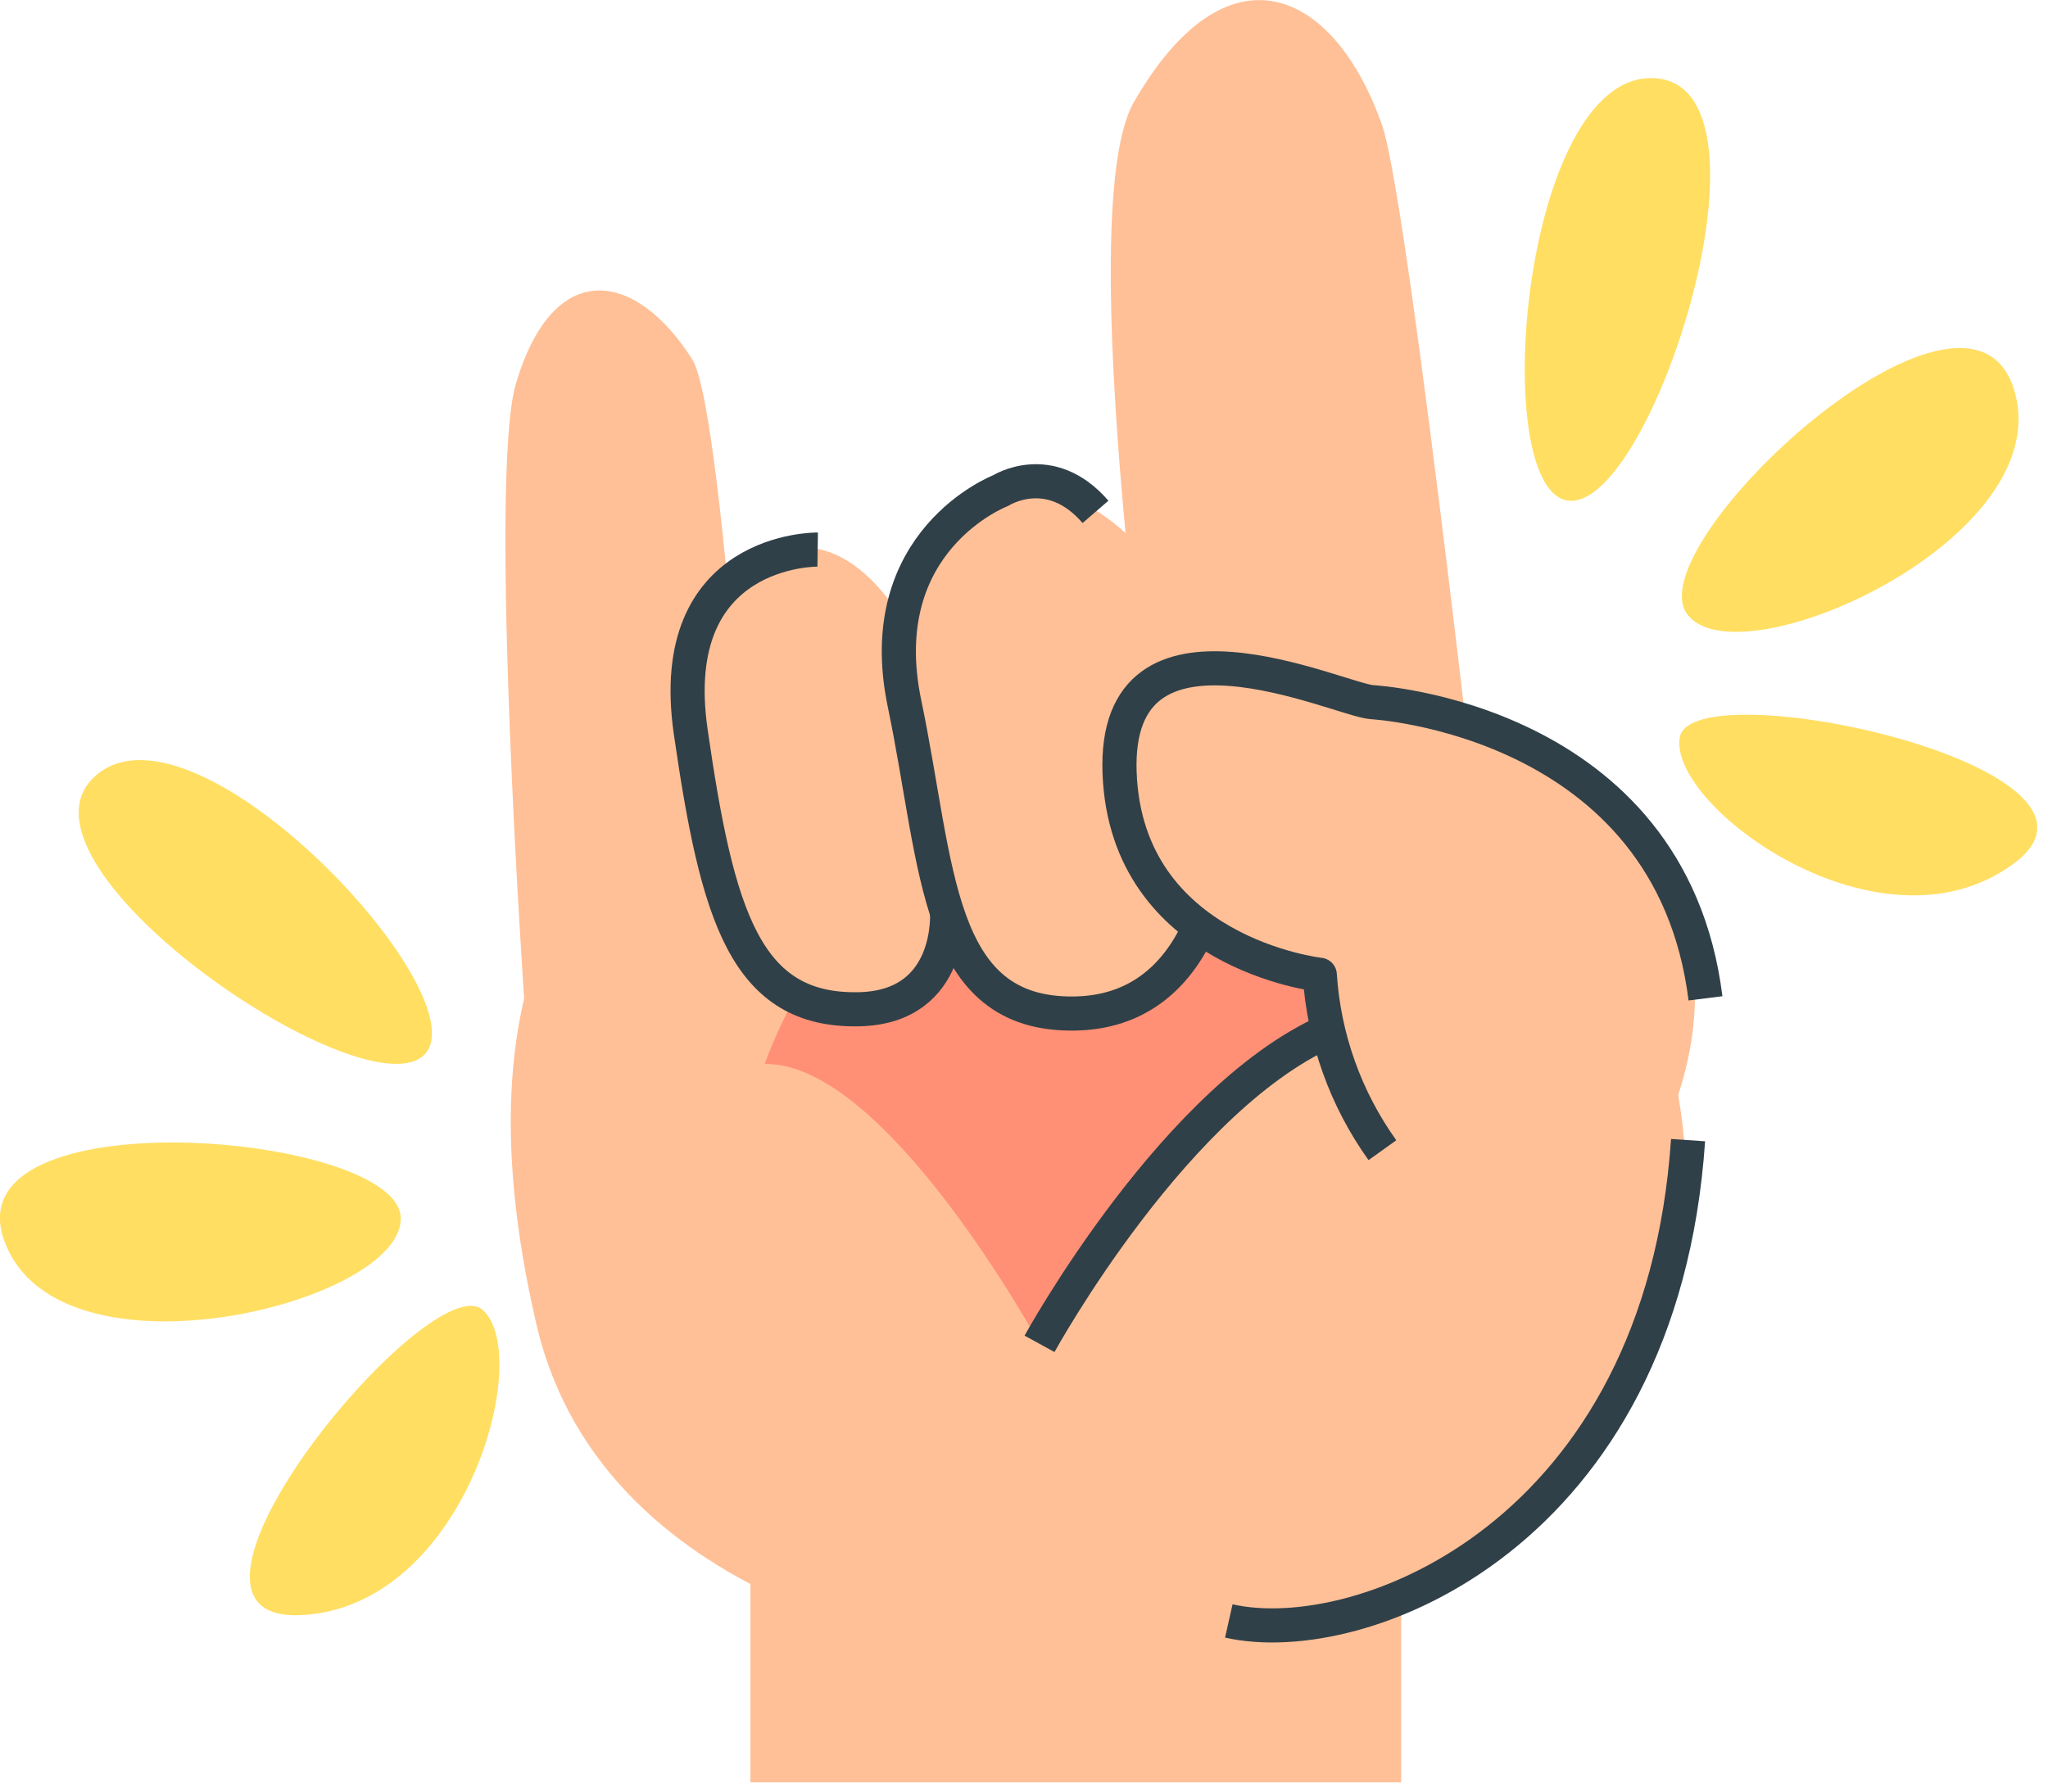
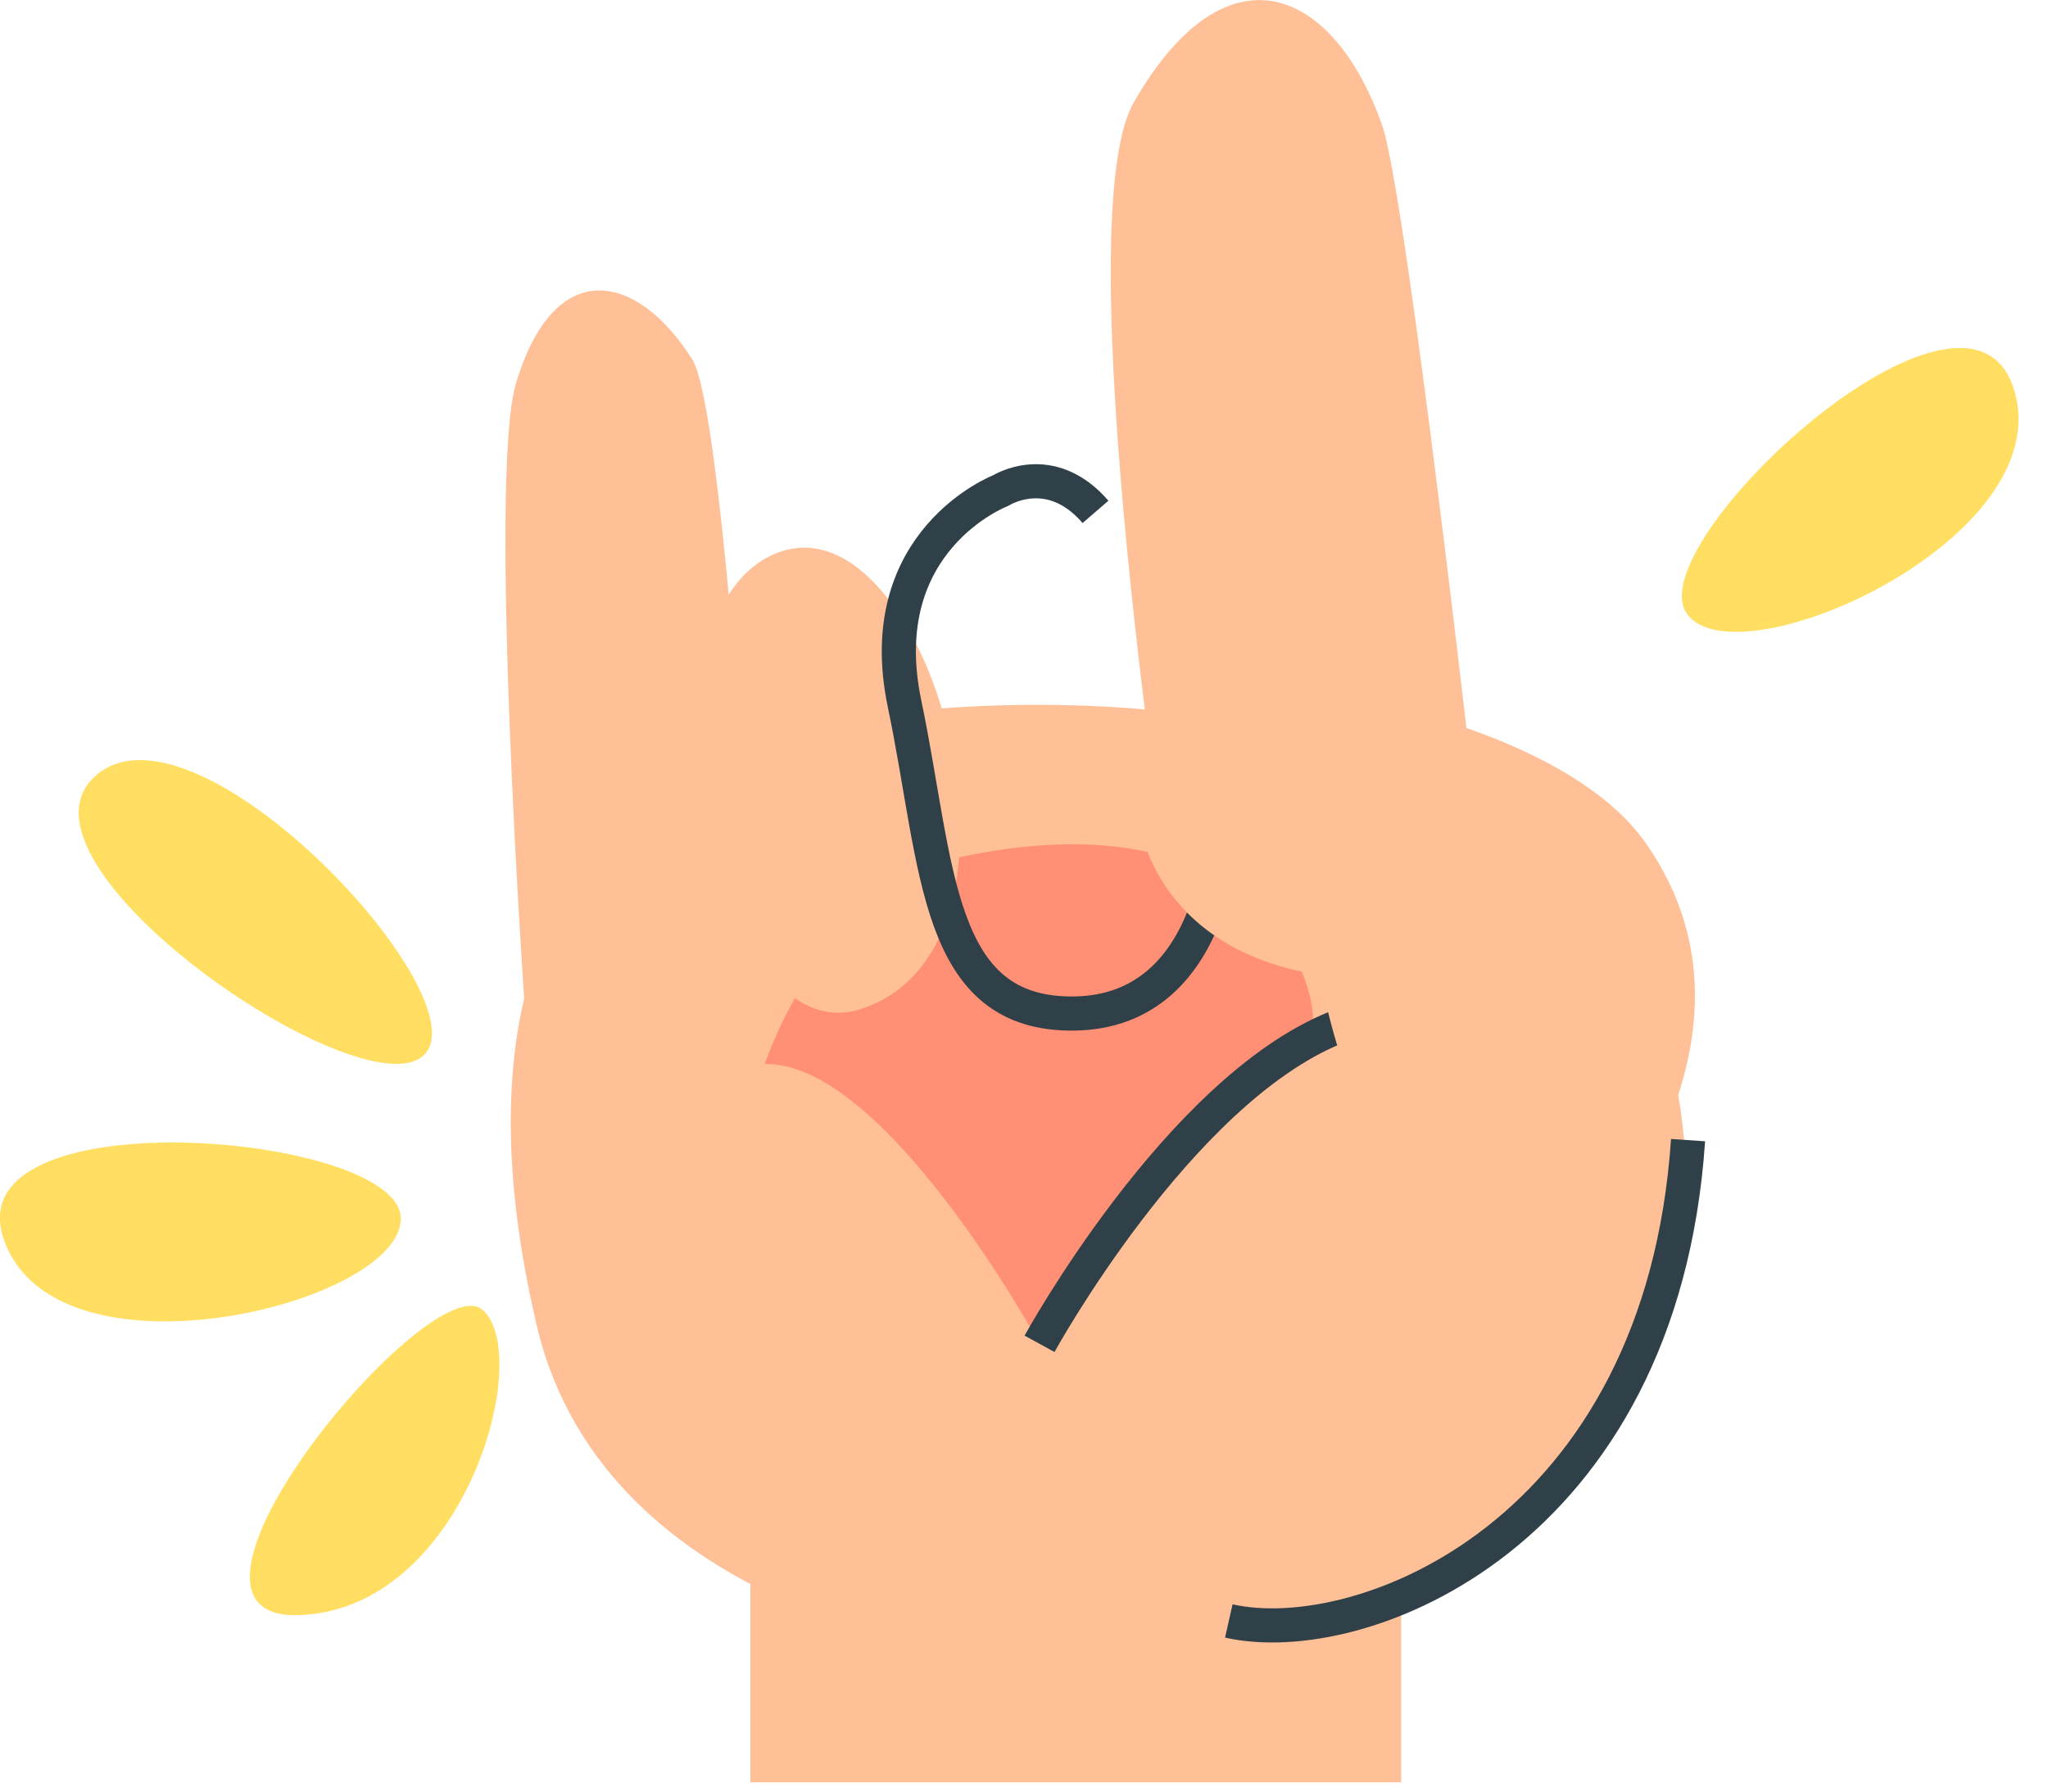
<svg xmlns="http://www.w3.org/2000/svg" width="120" height="105" viewBox="0 0 120 105" fill="none">
  <g clip-path="url(#clip0_4000_477)">
    <path d="M57.511 97.05C57.511 97.05 35.511 94.9 31.451 77.7C26.271 55.59 34.941 45.2 47.841 42.51C60.741 39.82 90.701 40.17 97.151 59.51C103.601 78.85 91.091 100.81 57.511 97.05Z" fill="#FFC097" />
    <path d="M82.1 104.458V87.738H43.97V104.458H82.1Z" fill="#FFC097" />
    <path d="M81 7.389C78.18 -0.701 71.89 -3.501 66.43 5.999C62.43 12.999 68.62 52.849 68.62 52.849L87.47 56.189C87.47 56.189 82.62 12.229 81 7.389Z" fill="#FFC097" />
    <path d="M60.91 78.759C60.91 78.759 51.91 62.219 44.81 62.359C44.81 62.359 48.251 51.879 56.35 50.209C75.49 46.209 77.811 59.959 76.701 60.539C68.501 64.789 61.23 76.729 60.91 78.759Z" fill="#FF9075" />
    <path d="M60.91 78.758C60.91 78.758 69 63.998 78.22 60.238" stroke="#304048" stroke-width="2" stroke-linejoin="round" />
    <path d="M40.56 21.059C37.29 15.899 32.46 14.989 30.23 22.479C28.59 27.999 30.75 59.099 30.75 59.099L44.4 58.299C44.4 58.299 42.52 24.149 40.56 21.059Z" fill="#FFC097" />
    <path d="M45.4 32.459C54.29 28.699 62 55.459 50.4 59.149C41.72 61.889 36.65 36.149 45.4 32.459Z" fill="#FFC097" />
-     <path d="M47.911 32.209C47.911 32.209 38.911 32.069 40.471 42.879C42.031 53.689 43.681 59.309 50.361 59.149C55.911 59.009 55.491 53.399 55.491 53.399" stroke="#304048" stroke-width="2" stroke-linejoin="round" />
-     <path d="M58.64 28.719C71 26.769 79.16 55.219 63 59.399C53.72 61.819 47.46 30.469 58.64 28.719Z" fill="#FFC097" />
    <path d="M64.19 29.999C61.52 26.909 58.64 28.749 58.64 28.749C58.64 28.749 51 31.659 53 41.239C55 50.819 54.77 59.549 63 59.399C71.23 59.249 72.66 48.839 71.25 41.519" stroke="#304048" stroke-width="2" stroke-linejoin="round" />
    <path d="M91 75.93C91 75.93 105.31 61.93 96.38 49.34C92.04 43.26 80.38 41.15 80.38 41.15C80.38 41.15 67.38 36.61 66.52 43.55C65.66 50.49 69.61 56 77.34 57.13C77.934 60.257 78.89 63.304 80.19 66.21" fill="#FFC097" />
    <path d="M98.91 66.82C97.35 89.88 79.8 96.76 72 95" stroke="#304048" stroke-width="2" stroke-linejoin="round" />
-     <path d="M81.001 67.41C78.842 64.393 77.57 60.832 77.331 57.13C77.331 57.13 66.001 55.87 65.601 45.3C65.201 34.73 78.431 41 80.371 41.15C80.371 41.15 97.881 42.07 99.931 58.51" stroke="#304048" stroke-width="2" stroke-linejoin="round" />
-     <path d="M96.898 4.58C104.689 4.92 96.898 29.58 91.999 29.35C87.099 29.12 89.109 4.24 96.898 4.58Z" fill="#FFDE62" />
    <path d="M117.998 22.799C120.768 31.559 101.778 40.059 98.848 35.979C95.918 31.899 115.238 13.999 117.998 22.799Z" fill="#FFDE62" />
-     <path d="M117.928 50.66C110.088 56.35 97.709 47.2 98.428 43.21C99.148 39.22 125.768 45 117.928 50.66Z" fill="#FFDE62" />
    <path d="M5.64 45.43C-0.27 50.5 21.05 65.12 24.78 61.89C28.51 58.66 11.55 40.35 5.64 45.43Z" fill="#FFDE62" />
    <path d="M0.279 72.79C3.509 81.39 23.689 76.36 23.48 71.35C23.27 66.34 -3.001 64.18 0.279 72.79Z" fill="#FFDE62" />
    <path d="M17.54 94.66C27.22 94.3 31.31 79.451 28.28 76.77C25.25 74.091 7.86 95.001 17.54 94.66Z" fill="#FFDE62" />
  </g>
  <defs>
    <clipPath id="clip0_4000_477">
      <rect width="119.37" height="104.46" fill="white" />
    </clipPath>
  </defs>
</svg>